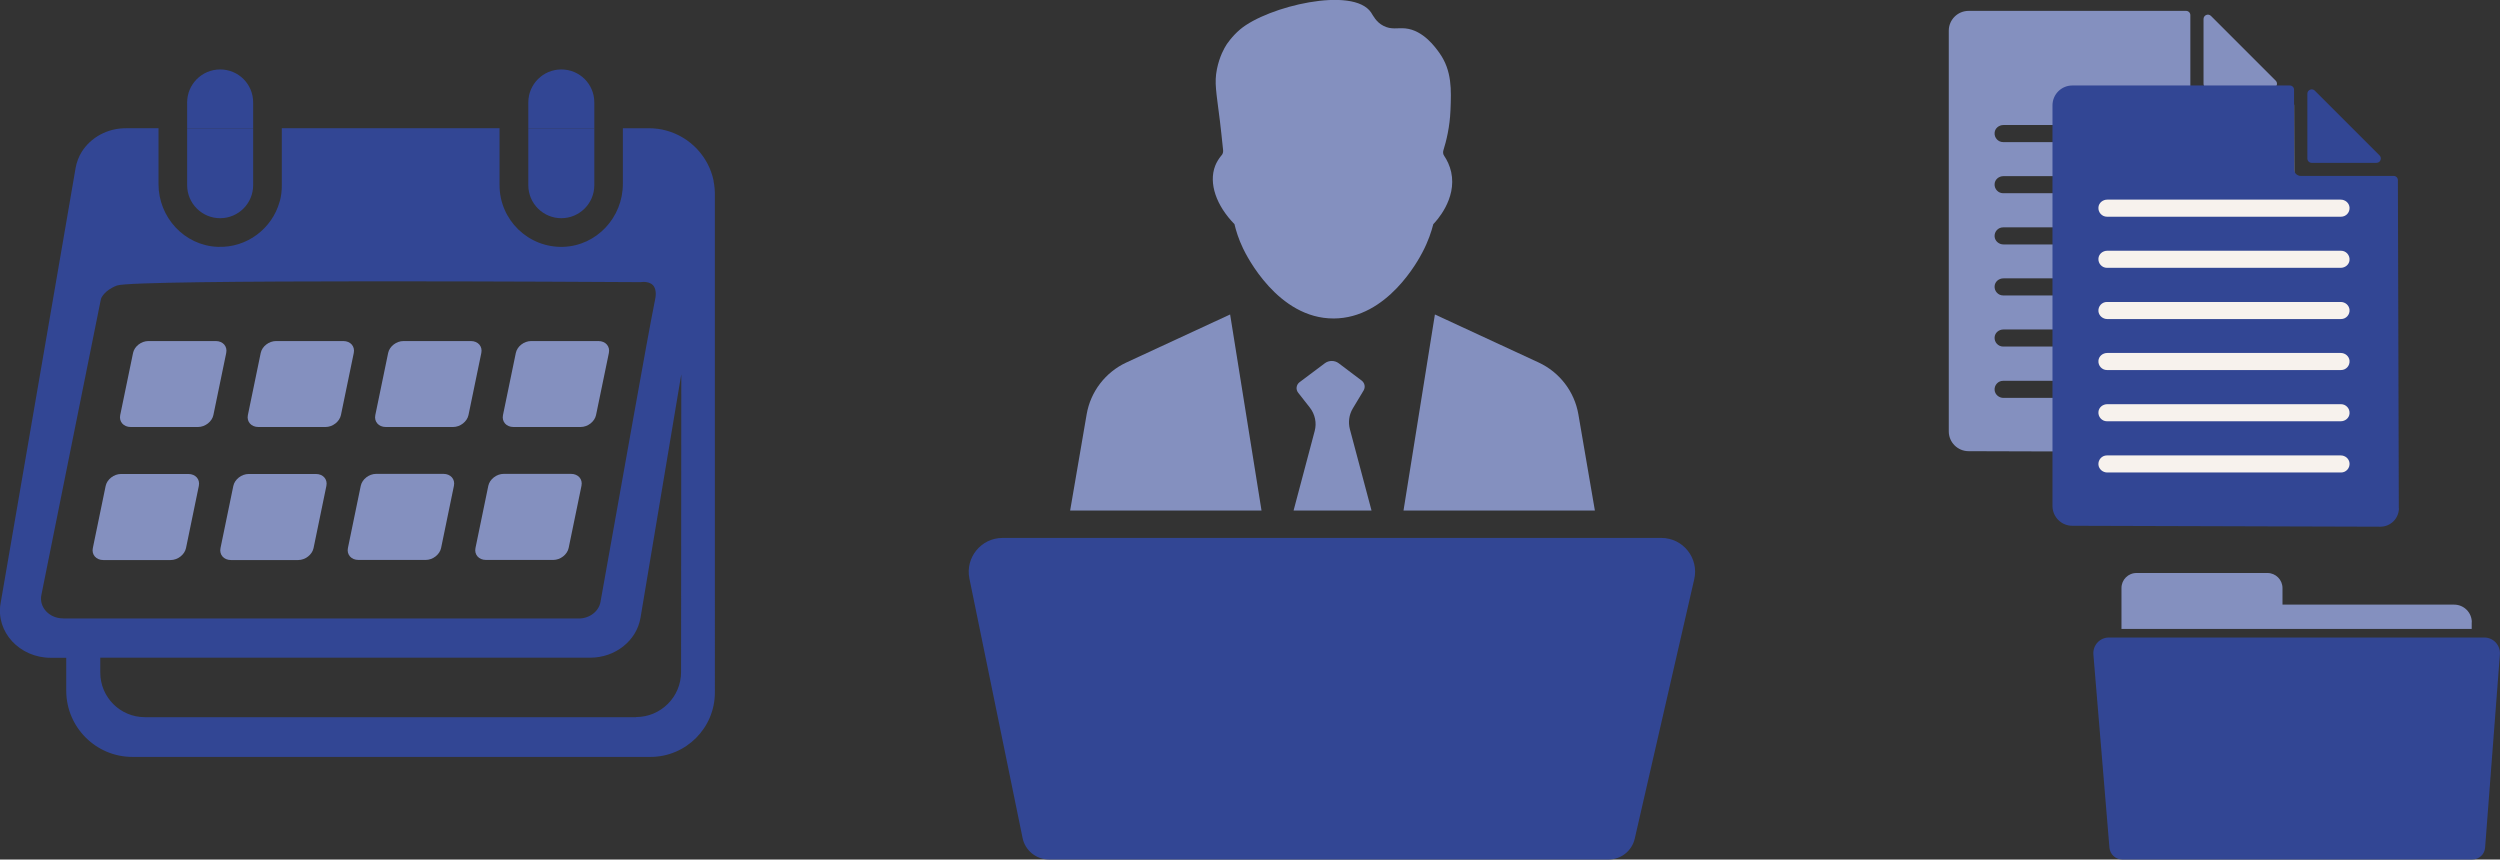
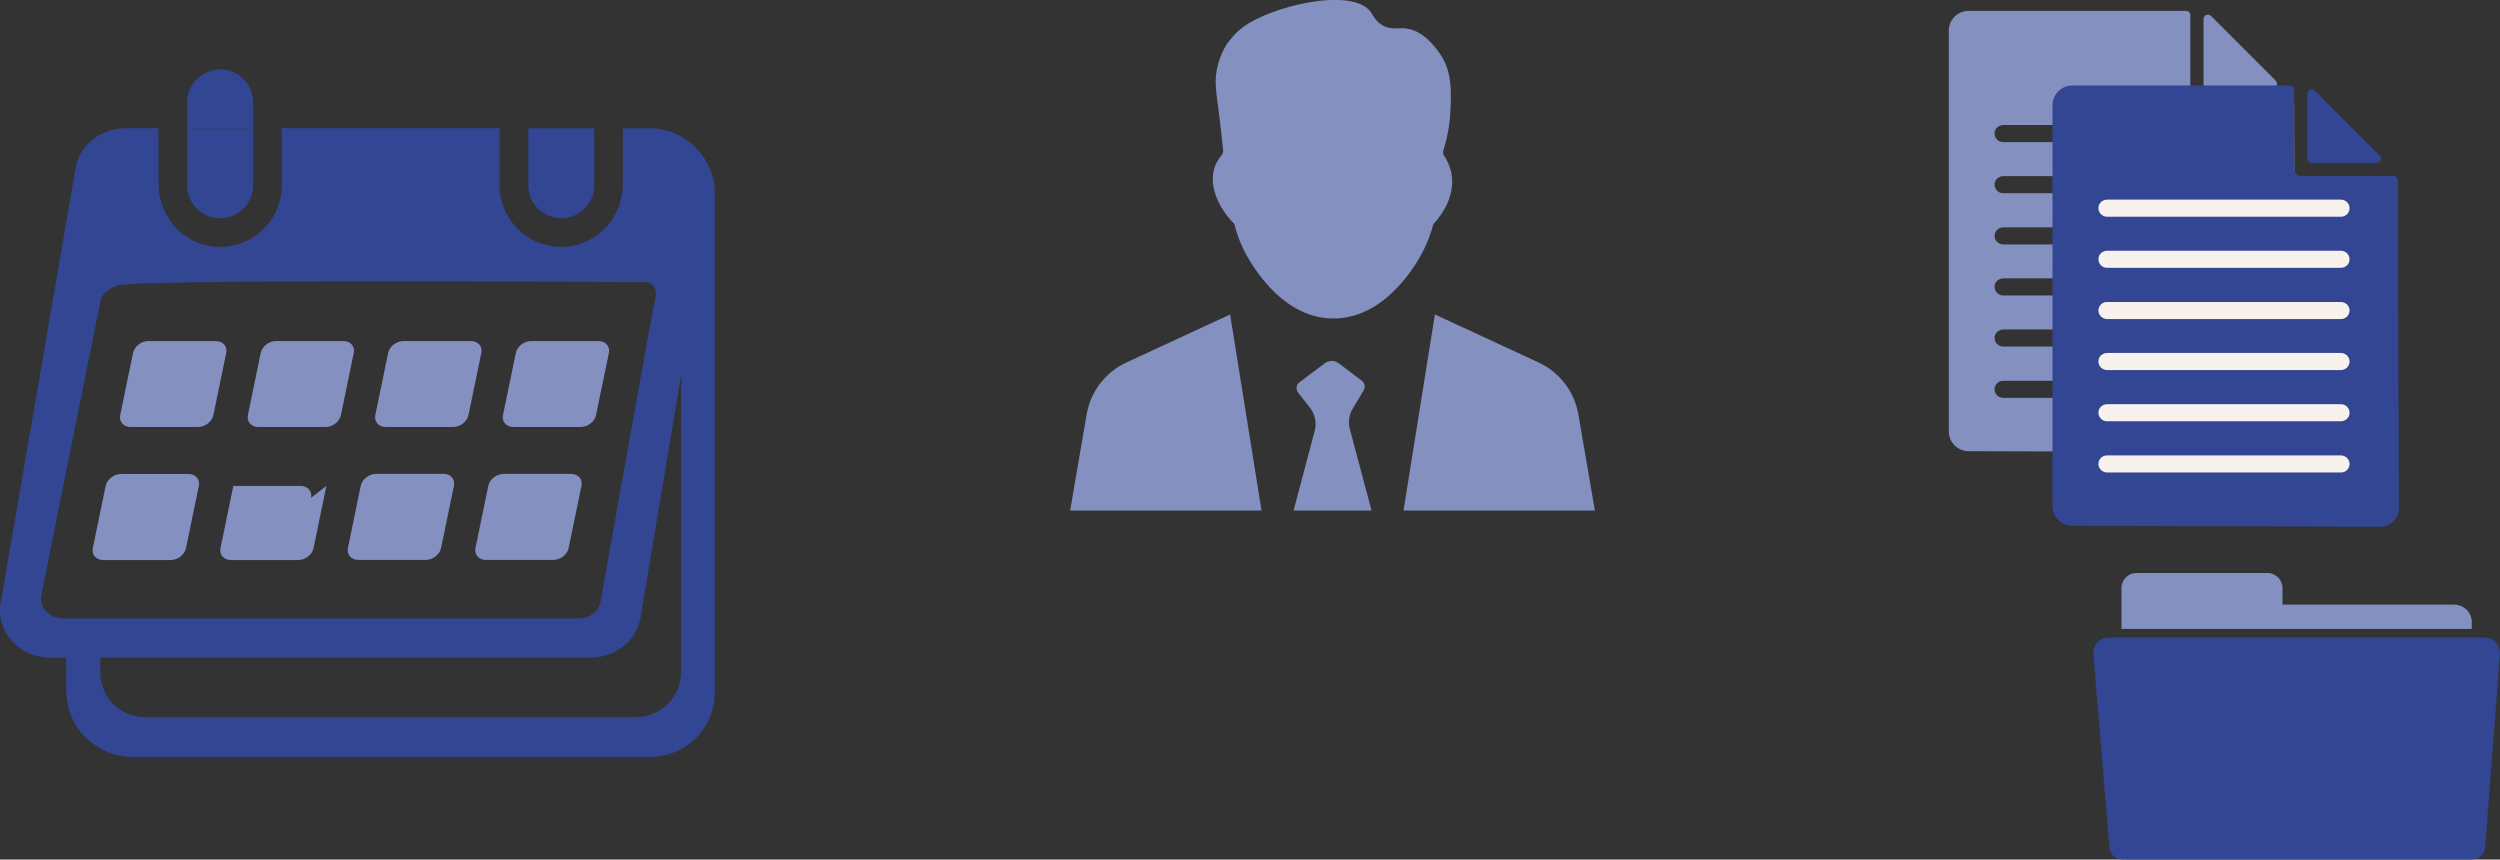
<svg xmlns="http://www.w3.org/2000/svg" id="_レイヤー_2" data-name="レイヤー 2" viewBox="0 0 218.15 75">
  <rect x="0" y="0" width="218.15" height="75" fill="#333333" stroke="none" />
  <defs>
    <style>
      .cls-1 {
        fill: #324694;
      }

      .cls-2 {
        fill: #f7f2ed;
      }

      .cls-3 {
        fill: #8490bf;
      }
    </style>
  </defs>
  <g id="contents04">
    <g>
-       <path class="cls-1" d="M144.97,46.94h-57.49c-1.86,0-3.26,1.71-2.89,3.54l4.64,22.64c.22,1.09,1.19,1.88,2.3,1.88h48.83c1.1,0,2.05-.76,2.29-1.83l5.19-22.63c.42-1.84-.98-3.6-2.87-3.6Z" />
      <g>
        <path class="cls-3" d="M107.34,27.44l2.74,17.11h-16.7c.48-2.8.96-5.59,1.44-8.39.34-1.99,1.64-3.68,3.47-4.53,3.02-1.4,6.03-2.79,9.05-4.19Z" />
        <path class="cls-3" d="M125.21,27.44l-2.74,17.11h16.7c-.48-2.8-.96-5.59-1.44-8.39-.34-1.99-1.64-3.68-3.47-4.53-3.02-1.4-6.03-2.79-9.05-4.19Z" />
      </g>
      <path class="cls-3" d="M112.88,44.55h6.8l-1.89-7.1c-.16-.61-.07-1.26.25-1.8.32-.53.63-1.05.95-1.58.17-.29.1-.65-.17-.86-.32-.24-.7-.52-.73-.55-.08-.06-.75-.56-1.27-.96-.36-.27-.86-.27-1.22,0-.73.55-1.47,1.1-2.2,1.65-.29.22-.35.63-.12.92l1.02,1.3c.45.58.61,1.33.42,2.04l-1.84,6.93Z" />
      <path class="cls-3" d="M106.6,13.55c.1-.12.14-.27.13-.43-.11-1.09-.21-1.97-.28-2.56-.32-2.6-.5-3.31-.26-4.53.23-1.13.65-1.84.82-2.11,0,0,.47-.74,1.21-1.36,2.4-2.01,9.86-3.79,11.42-1.47.18.27.43.83,1.07,1.16.7.37,1.26.16,1.93.23,1.56.16,2.62,1.66,2.97,2.15,1.1,1.55,1.03,3.23.96,4.97-.06,1.48-.36,2.69-.62,3.52-.05.16-.03.34.07.48.25.37.48.84.61,1.41.52,2.38-1.35,4.33-1.56,4.55-.16.63-.44,1.5-.95,2.46-.35.67-3.06,5.76-7.74,5.77-4.87.02-7.61-5.48-7.91-6.11-.4-.83-.62-1.57-.75-2.12-1.57-1.6-2.28-3.56-1.68-5.1.11-.27.28-.59.56-.92Z" />
    </g>
    <g>
      <path class="cls-3" d="M39.61,42.39l-1.12,5.43c-.12.57-.72,1.04-1.34,1.04h-5.88c-.62,0-1.03-.47-.91-1.04l1.12-5.43c.12-.57.72-1.04,1.34-1.04h5.88c.62,0,1.03.46.91,1.04Z" />
-       <path class="cls-3" d="M28.48,42.4l-1.12,5.43c-.12.57-.72,1.04-1.34,1.04h-5.87c-.62,0-1.03-.47-.91-1.04l1.12-5.43c.12-.57.72-1.04,1.34-1.04h5.87c.62,0,1.03.46.91,1.04Z" />
+       <path class="cls-3" d="M28.48,42.4l-1.12,5.43c-.12.57-.72,1.04-1.34,1.04h-5.87c-.62,0-1.03-.47-.91-1.04l1.12-5.43h5.87c.62,0,1.03.46.91,1.04Z" />
      <path class="cls-3" d="M17.35,42.4l-1.12,5.43c-.12.57-.72,1.04-1.34,1.04h-5.88c-.62,0-1.03-.47-.91-1.04l1.12-5.43c.12-.57.72-1.04,1.34-1.04h5.88c.62,0,1.03.46.91,1.04Z" />
      <path class="cls-3" d="M50.74,42.39l-1.12,5.43c-.12.57-.72,1.04-1.34,1.04h-5.88c-.62,0-1.03-.47-.91-1.04l1.12-5.43c.12-.57.72-1.04,1.34-1.04h5.88c.62,0,1.03.46.91,1.04Z" />
      <path class="cls-3" d="M53.13,30.8l-1.12,5.42c-.12.57-.72,1.04-1.34,1.04h-5.87c-.62,0-1.03-.47-.91-1.04l1.12-5.42c.12-.58.72-1.04,1.34-1.04h5.87c.62,0,1.03.46.91,1.04Z" />
      <path class="cls-3" d="M42,30.8l-1.12,5.42c-.12.57-.72,1.04-1.34,1.04h-5.88c-.62,0-1.03-.47-.91-1.04l1.12-5.42c.12-.58.72-1.04,1.34-1.04h5.88c.62,0,1.03.46.91,1.04Z" />
      <path class="cls-3" d="M30.87,30.8l-1.12,5.42c-.12.57-.72,1.04-1.34,1.04h-5.87c-.62,0-1.03-.47-.91-1.04l1.12-5.42c.12-.58.72-1.04,1.34-1.04h5.87c.62,0,1.03.46.91,1.04Z" />
      <path class="cls-3" d="M19.74,30.8l-1.12,5.42c-.12.57-.72,1.04-1.34,1.04h-5.88c-.62,0-1.03-.47-.91-1.04l1.12-5.42c.12-.58.72-1.04,1.34-1.04h5.88c.62,0,1.03.46.91,1.04Z" />
-       <path class="cls-1" d="M51.86,8.94v2.25h-5.76v-2.25c0-1.59,1.29-2.88,2.88-2.88.8,0,1.52.32,2.04.84s.84,1.24.84,2.04Z" />
      <path class="cls-1" d="M51.86,11.19v4.97c0,1.59-1.29,2.88-2.88,2.88s-2.88-1.29-2.88-2.88v-4.97h5.76Z" />
      <path class="cls-1" d="M22.09,8.94v2.25h-5.76v-2.25c0-1.59,1.29-2.88,2.88-2.88.8,0,1.52.32,2.04.84s.84,1.24.84,2.04Z" />
      <path class="cls-1" d="M22.09,11.19v4.97c0,1.59-1.29,2.88-2.88,2.88s-2.88-1.29-2.88-2.88v-4.97h5.76Z" />
      <path class="cls-1" d="M62.27,15.77c-.44-2.11-2.04-3.8-4.1-4.37-.49-.14-1.02-.21-1.56-.21h-2.26v4.86c0,2.93-2.29,5.4-5.21,5.49-3.04.09-5.55-2.35-5.55-5.38v-4.97h-19v.06h0v4.93c0,.23-.01.46-.04.69-.02.17-.05.34-.09.51-.02.07-.03.15-.06.22-.65,2.34-2.85,4.05-5.42,3.94-2.9-.12-5.15-2.58-5.15-5.48v-4.87h-2.82c-1.65-.01-3.11.82-3.89,2.08-.25.41-.43.88-.52,1.37,0,0-.32,1.87-.82,4.77-1.24,7.21-3.59,20.83-4.86,28.2-.53,3.06-.87,5.04-.87,5.04-.43,2.49,1.65,4.75,4.38,4.75h1.35v2.87c0,3.19,2.59,5.78,5.78,5.78h45.19c3.11,0,5.63-2.52,5.63-5.63V16.97c0-.28-.02-.71-.12-1.2ZM5.5,53.96c-1.2,0-2.11-.98-1.89-2.04l2.18-10.84,2.96-14.71c.02-.11.05-.22.07-.32,0,0,.26-.72,1.4-1.14,1.55-.56,42.34-.31,45.64-.29.33-.04.82-.04,1.11.26.39.4.22,1.14.18,1.33-.73,3.61-2.78,15.37-4.75,26.31-.15.84-.96,1.45-1.9,1.45H5.5ZM55.51,62.58H12.64c-2.15,0-3.89-1.74-3.89-3.89v-1.3h42.75c2.19,0,4.05-1.48,4.39-3.48l3.54-21.14.02-.09c0,8.65-.01,17.31-.02,25.96,0,2.17-1.76,3.93-3.93,3.93Z" />
    </g>
    <g>
      <g>
        <path class="cls-3" d="M215.68,54.3v.58h-30.56v-3.57c0-.72.58-1.31,1.31-1.31h11.43c.72,0,1.31.59,1.31,1.31v1.45h14.98c.85,0,1.54.69,1.54,1.54Z" />
        <path class="cls-1" d="M216.79,55.63h-32.77c-.8,0-1.42.69-1.35,1.49l1.4,16.85c.05.58.54,1.03,1.12,1.03h30.54c.59,0,1.08-.45,1.12-1.04l1.29-16.85c.06-.8-.56-1.48-1.36-1.48Z" />
      </g>
      <g>
        <path class="cls-3" d="M192.93,1.39l5.65,5.65c.24.24.07.65-.27.65h-5.65c-.21,0-.38-.17-.38-.38V1.66c0-.34.41-.51.65-.27Z" />
        <path class="cls-3" d="M200.28,37.83c0,.89-.72,1.62-1.62,1.62l-26.88-.08c-.95,0-1.73-.77-1.73-1.73V2.68c0-.95.77-1.73,1.73-1.73h18.98c.21,0,.37.17.37.37v6.94c0,.32.26.58.58.58h8.11c.21,0,.37.17.37.37l.08,28.61ZM195.96,11.58c-.04-.39-.38-.67-.77-.67h-20.37c-.39,0-.74.28-.77.67-.04.44.31.82.74.82h20.43c.43,0,.78-.37.74-.82ZM195.96,16.19c.04-.44-.31-.82-.74-.82h-20.4c-.39,0-.74.28-.77.67-.04.44.31.82.74.82h20.4c.39,0,.74-.28.77-.67ZM195.96,20.51c-.04-.39-.38-.67-.77-.67h-20.4c-.44,0-.78.38-.74.82.04.39.39.67.77.67h20.4c.43,0,.78-.37.74-.82ZM195.96,24.96c-.04-.39-.38-.67-.77-.67h-20.37c-.39,0-.74.28-.77.67-.04.44.31.82.74.82h20.43c.43,0,.78-.37.74-.82ZM195.96,29.57c.04-.44-.31-.82-.74-.82h-20.4c-.39,0-.74.28-.77.67-.04.44.31.82.74.82h20.4c.39,0,.74-.28.77-.67ZM195.96,33.9c-.04-.39-.38-.67-.77-.67h-20.4c-.44,0-.78.38-.74.82.04.39.39.67.77.67h20.4c.43,0,.78-.37.74-.82Z" />
      </g>
      <g>
        <rect class="cls-2" x="181.28" y="16.37" width="24.74" height="25.78" />
        <g>
          <path class="cls-1" d="M201.99,7.91l5.65,5.65c.24.24.07.65-.27.65h-5.65c-.21,0-.38-.17-.38-.38v-5.65c0-.34.41-.51.65-.27Z" />
          <path class="cls-1" d="M209.33,44.34c0,.89-.72,1.62-1.62,1.62l-26.88-.08c-.95,0-1.73-.77-1.73-1.73V9.19c0-.95.77-1.73,1.73-1.73h18.98c.21,0,.37.17.37.37v6.94c0,.32.26.58.58.58h8.11c.21,0,.37.17.37.37l.08,28.61ZM205.02,18.09c-.04-.39-.38-.67-.77-.67h-20.37c-.39,0-.74.28-.77.67-.04.44.31.82.74.82h20.43c.43,0,.78-.37.74-.82ZM205.02,22.7c.04-.44-.31-.82-.74-.82h-20.4c-.39,0-.74.28-.77.67-.04.44.31.82.74.82h20.4c.39,0,.74-.28.77-.67ZM205.02,27.02c-.04-.39-.38-.67-.77-.67h-20.4c-.44,0-.78.38-.74.82.04.39.39.67.77.67h20.4c.43,0,.78-.37.74-.82ZM205.02,31.47c-.04-.39-.38-.67-.77-.67h-20.37c-.39,0-.74.28-.77.67-.04.44.31.82.74.82h20.43c.43,0,.78-.37.74-.82ZM205.02,36.09c.04-.44-.31-.82-.74-.82h-20.4c-.39,0-.74.28-.77.67-.04.44.31.82.74.82h20.4c.39,0,.74-.28.77-.67ZM205.02,40.41c-.04-.39-.38-.67-.77-.67h-20.4c-.44,0-.78.38-.74.82.04.39.39.67.77.67h20.4c.43,0,.78-.37.74-.82Z" />
        </g>
      </g>
    </g>
  </g>
</svg>